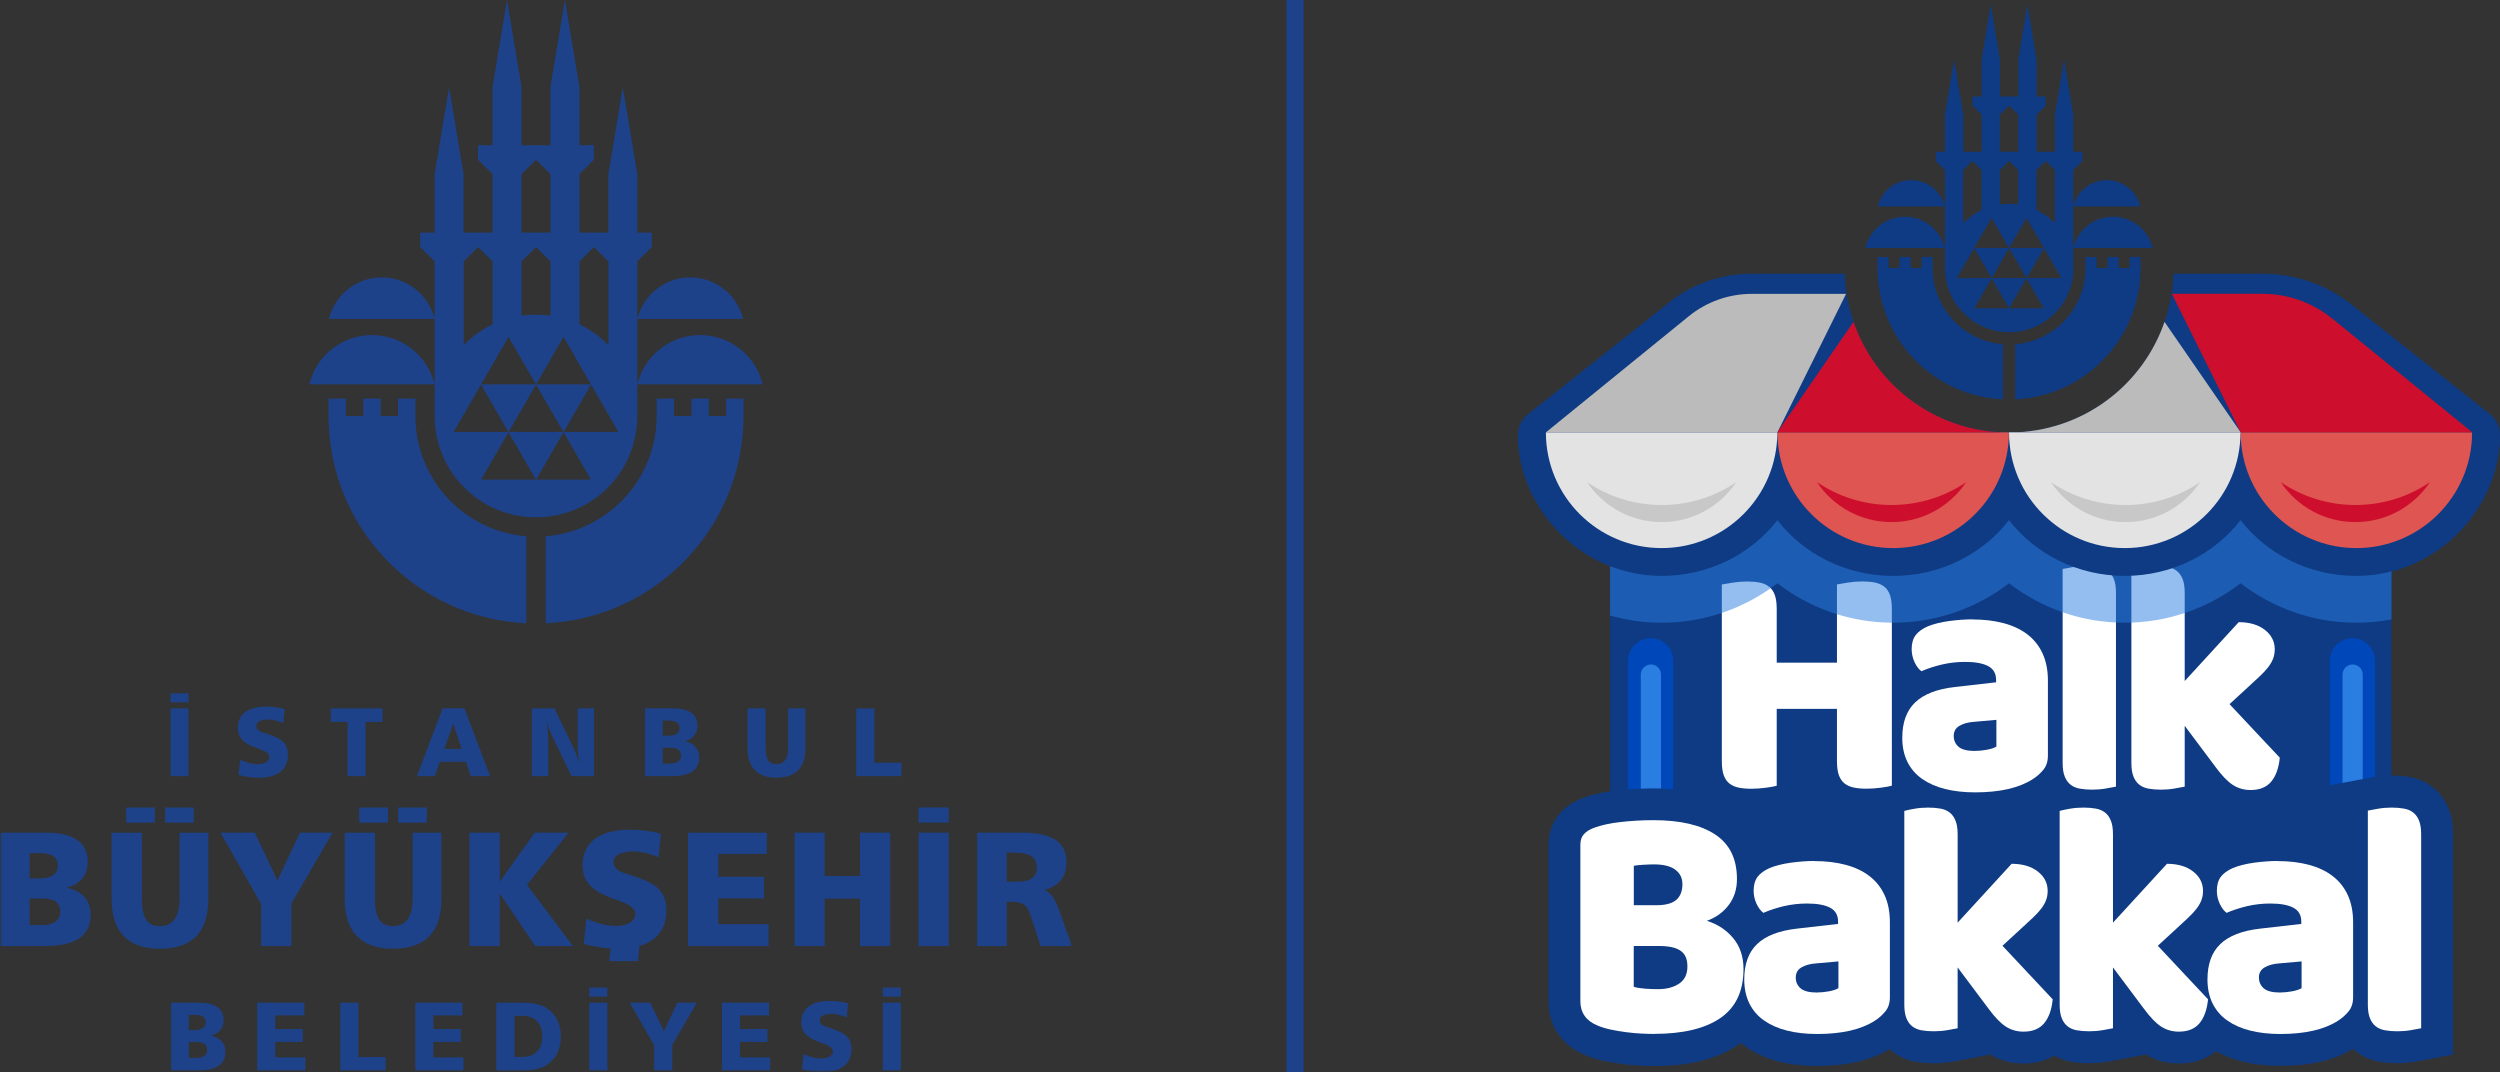
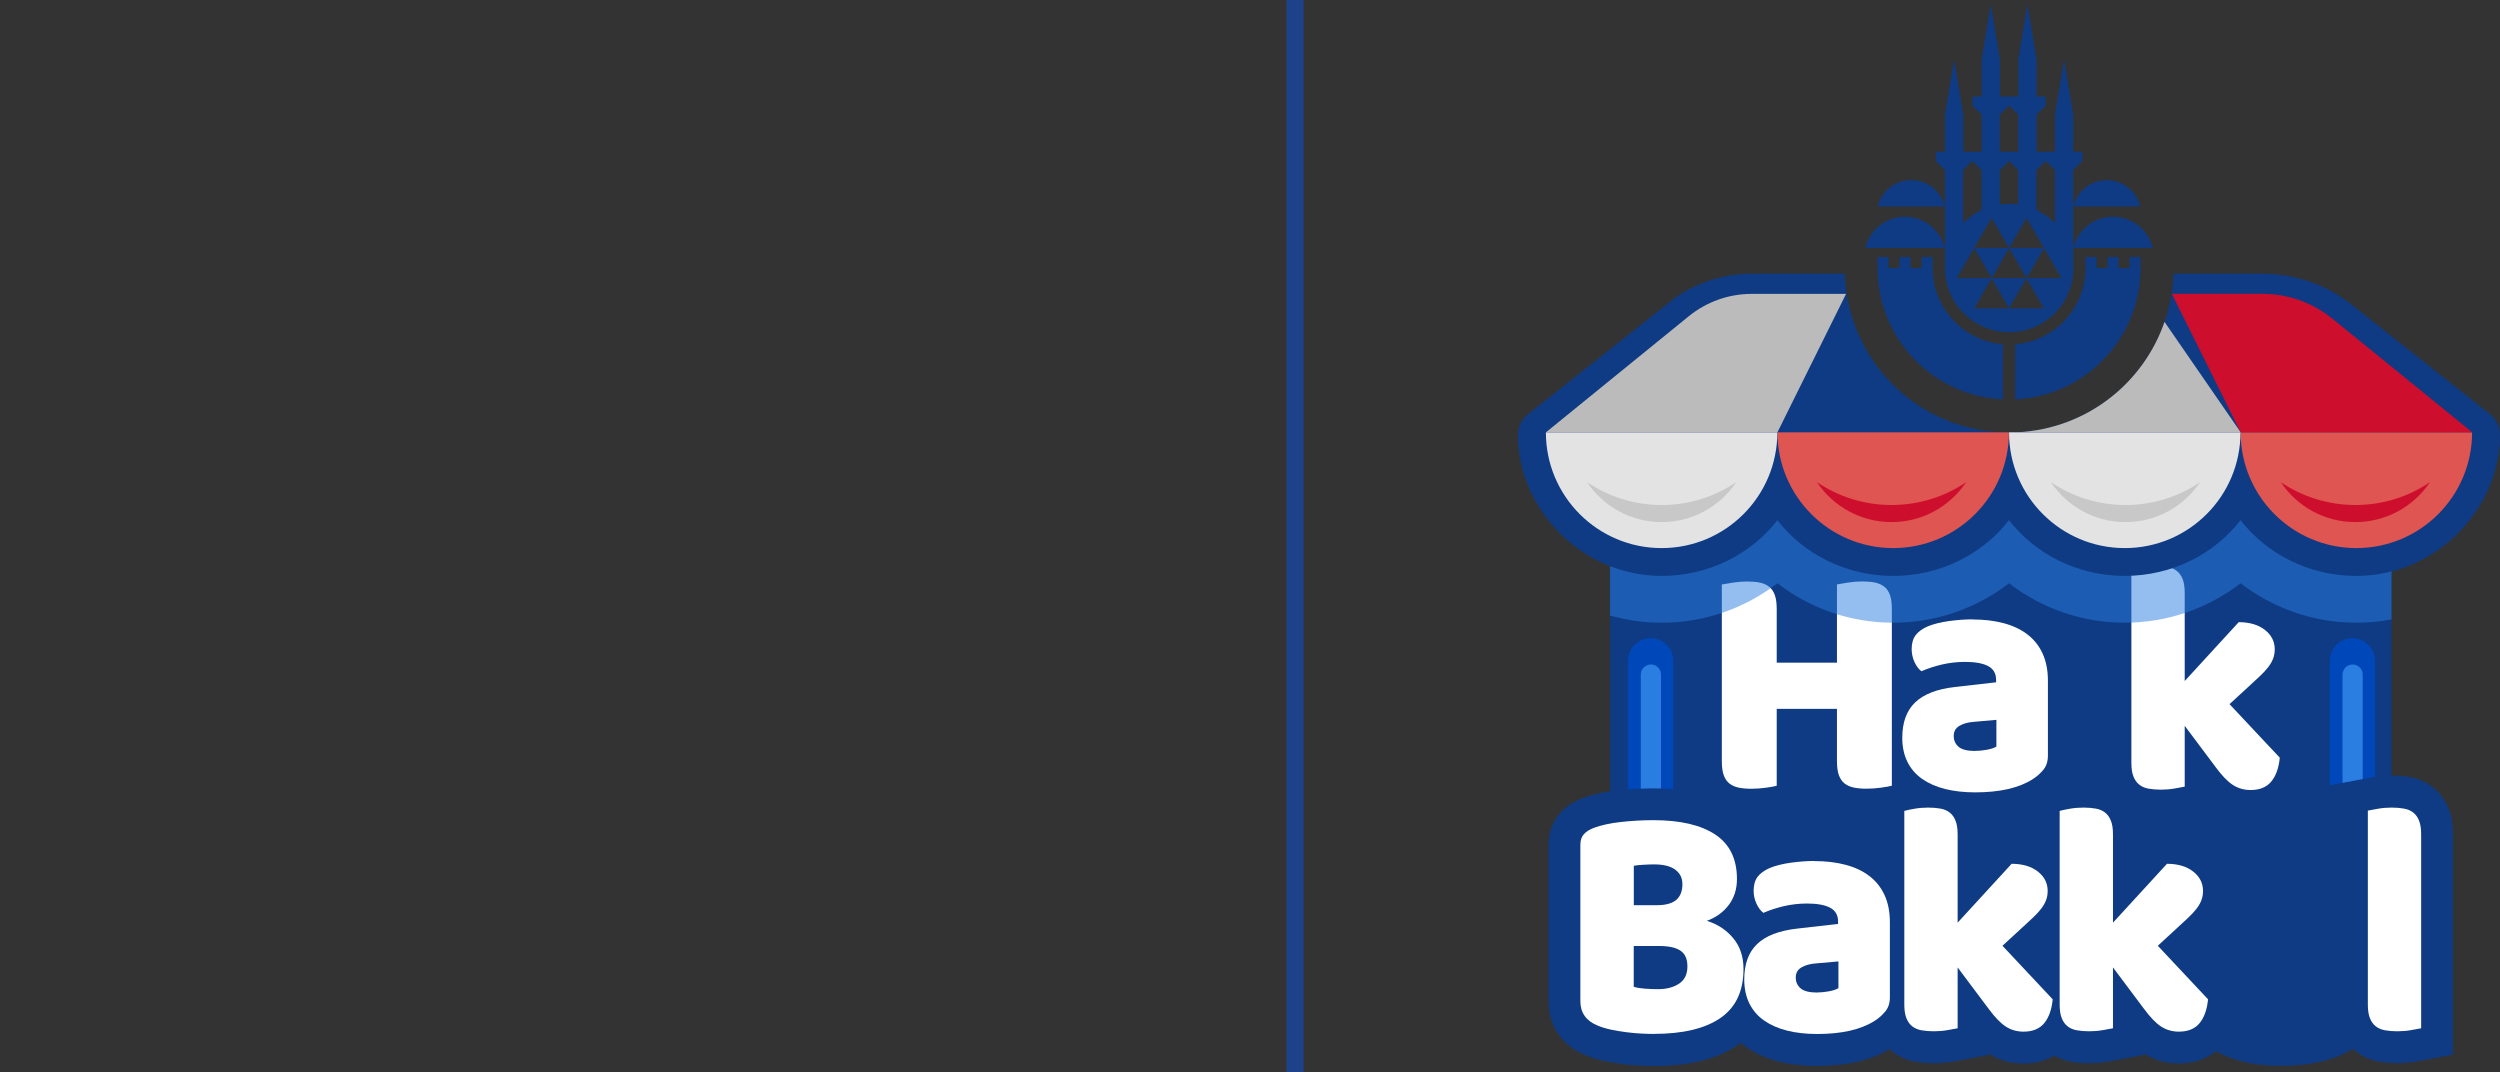
<svg xmlns="http://www.w3.org/2000/svg" width="583" height="250" viewBox="0 0 583 250" fill="none">
  <rect x="0" y="0" width="583" height="250" fill="#333333" stroke="none" />
  <mask id="mask0_1020_91" style="mask-type:luminance" maskUnits="userSpaceOnUse" x="0" y="0" width="250" height="250">
    <path d="M250 0H0V250H250V0Z" fill="white" />
  </mask>
  <g mask="url(#mask0_1020_91)">
    <mask id="mask1_1020_91" style="mask-type:luminance" maskUnits="userSpaceOnUse" x="0" y="0" width="250" height="250">
-       <path d="M250 0H0V250H250V0Z" fill="white" />
-     </mask>
+       </mask>
    <g mask="url(#mask1_1020_91)">
      <path d="M66.377 165.351L66.068 168.614C65.43 168.359 64.81 168.149 64.209 168.003C63.917 167.939 63.626 167.885 63.334 167.848C63.051 167.812 62.769 167.794 62.486 167.794C61.639 167.794 60.974 167.93 60.491 168.204C60.017 168.477 59.771 168.851 59.771 169.316C59.771 169.644 59.889 169.926 60.135 170.181C60.372 170.427 60.746 170.637 61.238 170.81L61.94 171.029C63.744 171.603 64.947 172.122 65.539 172.578C66.086 172.997 66.496 173.48 66.751 174.045C67.015 174.61 67.143 175.257 67.143 175.995C67.143 177.727 66.56 179.048 65.412 179.977C64.254 180.898 62.578 181.363 60.39 181.363C59.616 181.363 58.823 181.308 58.021 181.199C57.219 181.089 56.426 180.925 55.634 180.697L55.989 177.18C56.727 177.517 57.447 177.772 58.149 177.945C58.486 178.027 58.823 178.091 59.16 178.137C59.497 178.182 59.825 178.2 60.135 178.2C60.955 178.2 61.611 178.046 62.094 177.736C62.577 177.426 62.824 176.998 62.824 176.469C62.824 175.813 62.049 175.221 60.518 174.674L59.661 174.373C58.167 173.835 57.092 173.216 56.444 172.496C55.797 171.776 55.469 170.865 55.469 169.735C55.469 168.158 56.035 166.946 57.174 166.08C58.313 165.224 59.935 164.786 62.049 164.786C62.851 164.786 63.598 164.832 64.291 164.932C64.655 164.978 65.001 165.033 65.339 165.096C65.676 165.16 66.022 165.251 66.368 165.351M77.14 168.359H81.058V180.998H85.268V168.359H89.187V165.197H77.14V168.359ZM107.667 174.637H103.64L105.69 168.723L107.667 174.637ZM97.233 180.989H101.407L102.583 177.645H108.661L109.782 180.989H114.283L108.305 165.187H103.23L97.233 180.989ZM124.061 180.989H127.862V172.651C127.862 172.377 127.852 172.04 127.825 171.648C127.798 171.256 127.779 170.892 127.743 170.573C127.688 170.017 127.643 169.562 127.597 169.215C127.552 168.869 127.497 168.45 127.415 167.967C127.597 168.65 127.77 169.224 127.925 169.698C128.126 170.254 128.326 170.746 128.536 171.165L133.293 180.989H138.523V165.187H134.723V174.136C134.723 174.637 134.751 175.23 134.814 175.895C134.878 176.56 134.979 177.289 135.106 178.073C134.979 177.69 134.851 177.317 134.723 176.925C134.55 176.405 134.45 176.095 134.414 175.995C134.195 175.385 134.013 174.938 133.867 174.665L129.292 165.197H124.034V180.998L124.061 180.989ZM156.384 174.364C157.195 174.364 157.797 174.519 158.207 174.829C158.617 175.139 158.818 175.585 158.818 176.186C158.818 176.788 158.59 177.271 158.143 177.59C157.697 177.909 157.041 178.073 156.193 178.073H154.535V174.364H156.384ZM156.02 168.04C156.831 168.04 157.442 168.185 157.852 168.468C158.271 168.75 158.471 169.179 158.471 169.744C158.471 170.363 158.253 170.819 157.806 171.12C157.369 171.421 156.703 171.566 155.81 171.566H154.535V168.04H156.011H156.02ZM150.425 180.989H156.567C158.772 180.989 160.403 180.634 161.469 179.914C162.526 179.203 163.055 178.1 163.055 176.615C163.055 175.612 162.763 174.792 162.18 174.136C161.597 173.48 160.768 173.061 159.692 172.86C160.658 172.596 161.387 172.159 161.889 171.557C162.39 170.956 162.645 170.199 162.645 169.279C162.645 167.921 162.162 166.901 161.196 166.217C160.23 165.534 158.79 165.187 156.886 165.187H150.416V180.989H150.425ZM174.337 174.382C174.337 176.697 174.902 178.437 176.041 179.604C177.171 180.77 178.847 181.353 181.071 181.353C183.295 181.353 185.017 180.779 186.138 179.622C187.259 178.465 187.814 176.724 187.814 174.382V165.187H183.805V174.382C183.805 175.64 183.577 176.587 183.112 177.234C182.647 177.881 181.964 178.21 181.071 178.21C180.178 178.21 179.549 177.909 179.148 177.298C178.747 176.688 178.547 175.722 178.547 174.382V165.187H174.337V174.382ZM199.679 180.989H210.241V177.872H203.899V165.197H199.688V180.998L199.679 180.989ZM39.759 163.784H43.969V161.679H39.759V163.784ZM39.759 180.989H43.969V165.187H39.759V180.989ZM19.674 209.166C20.649 210.259 21.142 211.644 21.142 213.312C21.142 215.791 20.258 217.631 18.481 218.825C16.713 220.019 13.979 220.62 10.279 220.62H0V194.184H10.826C14.015 194.184 16.412 194.758 18.034 195.907C19.656 197.055 20.458 198.768 20.458 201.037C20.458 202.577 20.039 203.844 19.192 204.855C18.353 205.858 17.123 206.587 15.51 207.033C17.305 207.371 18.699 208.081 19.674 209.175M6.898 204.855H9.04C10.525 204.855 11.646 204.6 12.384 204.099C13.122 203.598 13.487 202.832 13.487 201.802C13.487 200.855 13.141 200.144 12.448 199.67C11.755 199.196 10.726 198.95 9.377 198.95H6.898V204.855ZM14.061 212.583C14.061 211.581 13.724 210.824 13.04 210.305C12.357 209.794 11.345 209.53 9.988 209.53H6.898V215.745H9.669C11.09 215.745 12.184 215.472 12.931 214.934C13.678 214.396 14.061 213.613 14.061 212.583ZM64.701 205.347L59.415 194.184H51.414L60.901 210.797V220.62H67.945V210.724L77.55 194.184H69.959L64.692 205.347H64.701ZM96.231 209.576C96.231 211.672 95.848 213.266 95.065 214.351C94.29 215.435 93.151 215.982 91.647 215.982C90.144 215.982 89.096 215.472 88.43 214.46C87.756 213.44 87.428 211.817 87.428 209.585V194.193H80.384V209.576C80.384 213.449 81.332 216.356 83.227 218.306C85.123 220.256 87.929 221.24 91.647 221.24C95.365 221.24 98.254 220.274 100.131 218.333C101.999 216.401 102.938 213.476 102.938 209.576V194.193H96.231V209.585V209.576ZM99.539 188.316H92.841V191.842H99.539V188.316ZM90.481 188.316H83.783V191.842H90.481V188.316ZM36.132 188.316H29.434V191.842H36.132V188.316ZM41.882 209.576C41.882 211.672 41.49 213.266 40.716 214.351C39.941 215.435 38.802 215.982 37.299 215.982C35.795 215.982 34.747 215.472 34.082 214.46C33.407 213.44 33.08 211.817 33.08 209.585V194.193H26.026V209.576C26.026 213.449 26.974 216.356 28.869 218.306C30.765 220.256 33.571 221.24 37.289 221.24C41.008 221.24 43.896 220.274 45.773 218.333C47.642 216.401 48.58 213.476 48.58 209.576V194.193H41.873V209.585L41.882 209.576ZM45.181 188.316H38.483V191.842H45.181V188.316ZM132.6 194.184H124.717L116.534 205.612V194.184H109.49V220.62H116.534V208.355L124.845 220.62H133.602L122.886 206.332L132.591 194.184H132.6ZM167.511 209.503H178.191V204.473H167.511V199.142H178.82V194.193H160.467V220.63H179.248V215.526H167.511V209.503ZM200.545 204.281H192.316V194.184H185.272V220.62H192.316V209.576H200.545V220.62H207.589V194.184H200.545V204.281ZM214.196 191.833H221.24V188.307H214.196V191.833ZM214.196 220.62H221.24V194.184H214.196V220.62ZM250 220.62H242.646L240.322 213.385C239.949 212.228 239.448 211.426 238.81 210.97C238.172 210.514 237.16 210.296 235.784 210.296H234.763V220.62H227.865V194.184H238.381C241.89 194.184 244.487 194.749 246.173 195.879C247.859 197.009 248.706 198.741 248.706 201.074C248.706 202.778 248.26 204.172 247.376 205.275C246.492 206.377 245.198 207.124 243.494 207.516C244.87 208.027 245.99 209.466 246.838 211.854L250 220.63V220.62ZM241.808 202.295C241.808 201.101 241.379 200.226 240.532 199.67C239.684 199.114 238.345 198.832 236.504 198.832H234.754V205.612H237.224C238.764 205.612 239.912 205.338 240.659 204.782C241.416 204.227 241.79 203.397 241.79 202.295M152.721 206.541C151.728 205.785 149.723 204.919 146.698 203.953L145.522 203.58C144.693 203.297 144.073 202.942 143.672 202.532C143.271 202.112 143.071 201.629 143.071 201.092C143.071 200.308 143.472 199.688 144.265 199.233C145.066 198.777 146.178 198.54 147.6 198.54C148.074 198.54 148.548 198.577 149.021 198.631C149.495 198.695 149.987 198.777 150.479 198.886C151.482 199.132 152.521 199.479 153.587 199.907L154.106 194.449C153.523 194.275 152.949 194.13 152.384 194.02C151.819 193.911 151.236 193.82 150.625 193.738C149.459 193.574 148.21 193.492 146.871 193.492C143.335 193.492 140.619 194.212 138.715 195.651C136.81 197.091 135.862 199.133 135.862 201.766C135.862 203.643 136.409 205.183 137.494 206.377C138.578 207.58 140.373 208.628 142.87 209.521L144.301 210.022C146.88 210.934 148.165 211.927 148.165 213.02C148.165 213.913 147.755 214.624 146.944 215.144C146.133 215.663 145.039 215.927 143.663 215.927C143.144 215.927 142.597 215.891 142.032 215.818C141.467 215.745 140.902 215.636 140.337 215.499C139.17 215.217 137.968 214.788 136.728 214.214L136.136 220.11C137.466 220.484 138.797 220.757 140.136 220.948C140.884 221.049 141.631 221.122 142.369 221.167L142.086 224.138H148.784L149.122 220.584C150.443 220.201 151.591 219.664 152.511 218.935C154.443 217.367 155.409 215.144 155.409 212.246C155.409 211.016 155.191 209.931 154.753 208.983C154.316 208.036 153.632 207.216 152.721 206.523M51.679 242.783C52.262 243.439 52.553 244.259 52.553 245.261C52.553 246.747 52.025 247.84 50.959 248.56C49.901 249.271 48.261 249.636 46.056 249.636H39.905V233.825H46.375C48.279 233.825 49.719 234.171 50.685 234.855C51.651 235.538 52.134 236.568 52.134 237.926C52.134 238.846 51.879 239.611 51.378 240.204C50.877 240.805 50.139 241.243 49.173 241.507C50.248 241.707 51.077 242.136 51.66 242.783M44.033 240.204H45.309C46.202 240.204 46.867 240.049 47.304 239.748C47.751 239.447 47.97 238.992 47.97 238.372C47.97 237.807 47.76 237.379 47.35 237.096C46.931 236.814 46.32 236.668 45.509 236.668H44.024V240.204H44.033ZM48.316 244.833C48.316 244.232 48.115 243.776 47.705 243.466C47.295 243.156 46.694 243.001 45.883 243.001H44.033V246.71H45.691C46.548 246.71 47.195 246.546 47.642 246.227C48.088 245.908 48.316 245.435 48.316 244.824M64.2 242.983H70.588V239.976H64.2V236.786H70.961V233.825H59.98V249.636H71.216V246.583H64.2V242.983ZM83.573 233.825H79.354V249.636H89.925V246.51H83.573V233.816V233.825ZM101.07 242.983H107.458V239.976H101.07V236.786H107.832V233.825H96.851V249.636H108.087V246.583H101.07V242.983ZM129.903 237.734C130.486 238.864 130.778 240.167 130.778 241.644C130.778 243.275 130.477 244.66 129.866 245.799C129.256 246.938 128.326 247.877 127.059 248.615C126.44 248.97 125.647 249.235 124.672 249.399C124.207 249.472 123.633 249.535 122.959 249.581C122.284 249.626 121.546 249.645 120.754 249.645H115.741V233.834H121.282C122.74 233.834 123.952 233.925 124.918 234.107C125.884 234.29 126.677 234.572 127.296 234.946C128.445 235.684 129.31 236.613 129.903 237.743M126.458 241.644C126.458 240.131 126.039 238.955 125.2 238.126C124.362 237.297 123.159 236.878 121.592 236.878H119.988V246.473H121.811C123.296 246.473 124.435 246.054 125.246 245.207C126.057 244.368 126.458 243.175 126.458 241.644ZM154.817 240.505L151.655 233.825H146.871L152.548 243.758V249.636H156.767V243.712L162.508 233.816H157.97L154.817 240.495V240.505ZM172.578 242.983H178.966V239.976H172.578V236.786H179.34V233.825H168.359V249.636H179.595V246.583H172.578V242.983ZM196.927 241.215C196.335 240.76 195.132 240.249 193.328 239.666L192.626 239.447C192.125 239.274 191.76 239.065 191.523 238.819C191.286 238.573 191.159 238.281 191.159 237.953C191.159 237.488 191.396 237.115 191.879 236.841C192.353 236.568 193.018 236.431 193.874 236.431C194.157 236.431 194.439 236.449 194.722 236.486C195.004 236.522 195.296 236.577 195.597 236.641C196.198 236.787 196.818 236.996 197.456 237.251L197.766 233.989C197.419 233.889 197.073 233.798 196.736 233.734C196.399 233.67 196.043 233.615 195.688 233.57C194.995 233.47 194.239 233.424 193.446 233.424C191.332 233.424 189.71 233.852 188.571 234.718C187.432 235.584 186.867 236.796 186.867 238.372C186.867 239.493 187.195 240.413 187.842 241.133C188.489 241.853 189.564 242.473 191.059 243.011L191.915 243.311C193.455 243.858 194.23 244.45 194.23 245.106C194.23 245.644 193.984 246.063 193.501 246.373C193.018 246.683 192.362 246.838 191.542 246.838C191.232 246.838 190.904 246.811 190.566 246.774C190.229 246.738 189.892 246.665 189.555 246.583C188.862 246.41 188.142 246.154 187.395 245.817L187.04 249.344C187.833 249.563 188.625 249.736 189.427 249.845C190.229 249.955 191.013 250.009 191.797 250.009C193.993 250.009 195.67 249.544 196.827 248.624C197.984 247.704 198.558 246.373 198.558 244.642C198.558 243.904 198.431 243.257 198.167 242.692C197.902 242.127 197.501 241.634 196.945 241.224M137.421 249.636H141.631V233.825H137.421V249.636ZM137.421 232.422H141.631V230.316H137.421V232.422ZM205.876 232.422H210.086V230.316H205.876V232.422ZM205.876 249.636H210.086V233.825H205.876V249.636ZM96.869 97.015V92.96H92.823V97.015H88.777V92.96H84.722V97.015H80.666V92.96H76.611V97.015C76.611 122.986 97.069 144.173 122.749 145.34V125.055C108.26 123.906 96.869 111.796 96.869 97.015ZM169.334 92.96H173.389V97.015C173.389 122.986 152.931 144.173 127.251 145.34V125.055C141.74 123.906 153.131 111.796 153.131 97.015V92.96H157.186V97.015H161.232V92.96H165.288V97.015H169.343V92.96H169.334ZM101.361 74.369H76.702C78.06 68.811 83.063 64.692 89.032 64.692C95.001 64.692 100.004 68.82 101.361 74.369ZM148.639 74.369C149.987 68.811 154.999 64.692 160.968 64.692C166.937 64.692 171.94 68.82 173.298 74.369H148.639ZM101.361 89.624H72.128C73.731 83.036 79.664 78.142 86.745 78.142C93.825 78.142 99.758 83.036 101.361 89.624ZM163.255 78.142C170.336 78.142 176.269 83.036 177.872 89.624H148.629C150.233 83.036 156.166 78.142 163.246 78.142M148.62 97.315V60.965L151.992 57.611V54.239H148.62V40.625L145.239 20.367L141.868 40.625V54.239H135.115V40.597L138.496 37.244V33.872H135.115V20.258L131.744 0L128.363 20.258V33.872H121.61V20.258L118.229 0L114.858 20.258V33.872H111.477V37.244L114.858 40.597V54.239H108.105V40.625L104.733 20.367L101.361 40.625V54.239H97.981V57.611L101.361 60.965V97.005C101.361 110.055 111.941 120.635 124.991 120.635C138.04 120.635 148.447 110.219 148.611 97.315M144.219 100.733H131.443L137.831 89.67L144.219 100.733ZM135.124 60.965L138.505 57.611L141.877 60.965V80.475C139.936 78.498 137.658 76.857 135.124 75.654V60.965ZM131.415 78.552L137.804 89.624H125.027L131.415 78.552ZM121.628 40.607L125 37.253L128.372 40.607V54.248H121.619V40.607H121.628ZM121.628 60.965L125 57.611L128.372 60.965V73.622C127.269 73.467 126.139 73.376 125 73.376C123.861 73.376 122.731 73.467 121.628 73.622V60.965ZM118.585 78.552L124.973 89.624H112.196L118.585 78.552ZM108.123 60.965L111.495 57.611L114.876 60.965V75.654C112.342 76.857 110.064 78.498 108.123 80.475V60.965ZM105.781 100.733L112.169 89.67L118.557 100.733H105.781ZM112.196 111.85L118.585 100.778L124.973 111.85H112.196ZM118.612 100.733L125 89.67L131.388 100.733H118.612ZM125.027 111.85L131.415 100.778L137.804 111.85H125.027Z" fill="#1D428A" />
    </g>
  </g>
  <rect x="300" width="4" height="250" fill="#1D428A" />
  <g clip-path="url(#clip0_1020_91)">
    <path d="M583.004 101.318C583.004 99.466 582.119 97.711 580.604 96.532L547.946 70.681C542.219 66.274 535.006 63.832 527.624 63.832H506.853C506.179 83.775 490.362 99.901 470.293 100.813C470.181 100.813 470.054 100.813 469.942 100.813H467.093C466.981 100.813 466.855 100.813 466.742 100.813C446.673 99.901 430.856 83.775 430.183 63.832H408.485C401.679 63.832 395.026 66.078 389.749 70.133L356.403 96.532C354.761 97.795 353.905 99.718 354.018 101.641C354.158 114.988 363.042 127.113 375.476 132.011V184.542C373.048 184.907 370.929 185.412 369.091 186.114C367.056 186.872 365.329 187.995 363.968 189.44C362.663 190.83 361.105 193.286 361.105 197.075V233.494C361.105 239.234 364.249 243.824 369.722 246.069C371.14 246.673 372.697 247.15 374.354 247.473C375.687 247.739 377.048 247.964 378.395 248.146C379.785 248.329 381.16 248.455 382.493 248.511C383.771 248.567 384.837 248.595 385.764 248.595C394.114 248.595 400.556 246.953 405.468 243.571C405.636 243.459 405.805 243.333 405.973 243.206C406.352 243.515 406.731 243.838 407.138 244.133C409.355 245.69 411.994 246.855 414.941 247.585C417.594 248.245 420.555 248.581 423.741 248.581C430.772 248.581 436.316 247.276 440.694 244.638C440.891 244.806 441.059 245.003 441.27 245.157C442.828 246.406 444.666 247.22 446.743 247.599C448.034 247.838 449.452 247.95 450.968 247.95C452.483 247.95 453.957 247.824 455.416 247.571C456.525 247.374 457.367 247.22 457.929 247.122L463.977 245.957V245.817C466.335 247.276 469.002 248.02 471.893 248.02C474.938 248.02 477.268 247.234 479.064 246.182C480.243 246.841 481.535 247.318 482.952 247.585C484.243 247.824 485.661 247.936 487.176 247.936C488.692 247.936 490.166 247.81 491.625 247.557C492.734 247.36 493.576 247.206 494.137 247.108L500.186 245.943V245.803C502.544 247.262 505.211 248.006 508.102 248.006C512.088 248.006 514.894 246.673 516.803 245.143C518.642 246.182 520.691 246.996 522.936 247.557C525.589 248.217 528.55 248.553 531.736 248.553C538.795 248.553 544.353 247.248 548.731 244.582C548.928 244.764 549.124 244.961 549.335 245.129C550.893 246.378 552.731 247.192 554.808 247.571C556.1 247.81 557.517 247.922 559.033 247.922C560.548 247.922 562.022 247.796 563.482 247.543C564.59 247.346 565.432 247.192 565.994 247.094L572.043 245.929V194.535C572.043 192.275 571.72 190.338 571.046 188.64C570.246 186.605 569.025 184.935 567.411 183.644C565.839 182.395 564.001 181.567 561.924 181.202C560.647 180.963 559.215 180.851 557.699 180.851C557.699 180.851 557.685 180.851 557.671 180.851V133.246C572.197 129.499 582.961 116.124 582.961 101.29L583.004 101.318Z" fill="#0E3B83" />
    <path d="M385.745 241.114C384.917 241.114 383.935 241.086 382.812 241.03C381.689 240.974 380.524 240.875 379.332 240.721C378.139 240.567 376.96 240.37 375.781 240.132C374.616 239.893 373.535 239.57 372.567 239.163C369.886 238.069 368.539 236.174 368.539 233.465V197.046C368.539 195.951 368.82 195.109 369.381 194.506C369.943 193.902 370.714 193.425 371.683 193.06C373.339 192.443 375.416 191.979 377.9 191.699C380.384 191.418 382.952 191.264 385.591 191.264C391.836 191.264 396.636 192.386 400.004 194.618C403.373 196.849 405.057 200.316 405.057 204.989C405.057 207.333 404.425 209.34 403.148 211.038C401.885 212.722 400.173 213.957 398.025 214.743C400.467 215.473 402.502 216.792 404.13 218.715C405.758 220.638 406.586 223.052 406.586 225.971C406.586 231.121 404.79 234.925 401.211 237.395C397.632 239.865 392.468 241.1 385.731 241.1L385.745 241.114ZM380.988 211.094H386.335C388.426 211.094 389.956 210.673 390.91 209.845C391.864 209.017 392.341 207.796 392.341 206.182C392.341 204.779 391.794 203.656 390.699 202.828C389.605 202 387.949 201.579 385.759 201.579C385.03 201.579 384.187 201.607 383.233 201.663C382.279 201.719 381.535 201.789 381.002 201.902V211.108L380.988 211.094ZM380.988 230.125C381.675 230.336 382.545 230.476 383.626 230.56C384.693 230.644 385.717 230.672 386.7 230.672C388.65 230.672 390.278 230.237 391.57 229.381C392.861 228.525 393.506 227.192 393.506 225.367C393.506 223.655 392.973 222.434 391.892 221.704C390.812 220.975 389.184 220.61 386.994 220.61H380.988V230.125Z" fill="white" />
    <path d="M423.15 200.807C425.789 200.807 428.188 201.088 430.364 201.663C432.539 202.239 434.392 203.109 435.921 204.274C437.451 205.439 438.644 206.926 439.472 208.723C440.3 210.519 440.721 212.638 440.721 215.08V232.553C440.721 233.901 440.37 235.009 439.655 235.865C438.953 236.722 438.111 237.465 437.128 238.083C433.957 240.104 429.494 241.128 423.739 241.128C421.157 241.128 418.827 240.862 416.75 240.342C414.673 239.823 412.891 239.037 411.403 237.999C409.916 236.96 408.765 235.627 407.965 234.027C407.165 232.413 406.758 230.546 406.758 228.413C406.758 224.82 407.754 222.07 409.761 220.147C411.768 218.224 414.856 217.031 419.052 216.554L428.638 215.459V214.912C428.638 213.41 428.02 212.33 426.771 211.67C425.522 211.024 423.739 210.702 421.396 210.702C419.543 210.702 417.733 210.912 415.978 211.319C414.224 211.74 412.638 212.259 411.221 212.877C410.589 212.414 410.056 211.698 409.607 210.73C409.172 209.775 408.947 208.765 408.947 207.726C408.947 206.379 409.256 205.298 409.859 204.484C410.463 203.684 411.403 202.997 412.68 202.421C414.098 201.846 415.768 201.439 417.691 201.172C419.613 200.92 421.438 200.779 423.136 200.779L423.15 200.807ZM423.739 231.445C424.568 231.445 425.48 231.36 426.49 231.178C427.487 230.995 428.231 230.743 428.722 230.434V224.203L423.459 224.666C422.097 224.764 420.975 225.087 420.091 225.606C419.206 226.125 418.771 226.911 418.771 227.95C418.771 228.989 419.15 229.831 419.908 230.49C420.666 231.136 421.943 231.459 423.754 231.459L423.739 231.445Z" fill="white" />
    <path d="M478.695 233.016C478.456 235.458 477.783 237.324 476.688 238.63C475.593 239.935 473.993 240.58 471.888 240.58C470.33 240.58 468.941 240.173 467.72 239.373C466.499 238.573 465.18 237.198 463.762 235.275L456.52 225.606V239.794C455.987 239.893 455.187 240.047 454.149 240.229C453.096 240.412 452.043 240.496 450.963 240.496C449.882 240.496 448.928 240.412 448.072 240.258C447.216 240.103 446.5 239.794 445.91 239.317C445.321 238.854 444.872 238.208 444.563 237.409C444.24 236.609 444.086 235.556 444.086 234.251V189.102C444.619 188.948 445.419 188.779 446.458 188.597C447.51 188.414 448.563 188.33 449.644 188.33C450.724 188.33 451.679 188.414 452.535 188.569C453.391 188.723 454.107 189.032 454.696 189.509C455.285 189.972 455.735 190.618 456.043 191.418C456.366 192.218 456.52 193.27 456.52 194.575V215.164L469.109 201.438C471.65 201.438 473.685 202.042 475.214 203.235C476.744 204.428 477.516 205.943 477.516 207.754C477.516 208.54 477.39 209.255 477.151 209.901C476.912 210.547 476.534 211.22 476.014 211.894C475.495 212.568 474.849 213.283 474.035 214.041C473.235 214.799 472.295 215.669 471.215 216.652L466.976 220.553L478.681 233.03L478.695 233.016Z" fill="white" />
    <path d="M514.921 233.016C514.683 235.458 514.009 237.324 512.915 238.63C511.82 239.935 510.22 240.58 508.115 240.58C506.557 240.58 505.167 240.173 503.946 239.373C502.726 238.573 501.406 237.198 499.989 235.275L492.747 225.606V239.794C492.214 239.893 491.414 240.047 490.375 240.229C489.323 240.412 488.27 240.496 487.189 240.496C486.109 240.496 485.154 240.412 484.298 240.258C483.442 240.103 482.726 239.794 482.137 239.317C481.548 238.854 481.098 238.208 480.79 237.409C480.467 236.609 480.312 235.556 480.312 234.251V189.102C480.846 188.948 481.646 188.779 482.684 188.597C483.737 188.414 484.789 188.33 485.87 188.33C486.951 188.33 487.905 188.414 488.761 188.569C489.617 188.723 490.333 189.032 490.923 189.509C491.512 189.972 491.961 190.618 492.27 191.418C492.593 192.218 492.747 193.27 492.747 194.575V215.164L505.336 201.438C507.876 201.438 509.911 202.042 511.441 203.235C512.971 204.428 513.743 205.943 513.743 207.754C513.743 208.54 513.616 209.255 513.378 209.901C513.139 210.547 512.76 211.22 512.241 211.894C511.722 212.568 511.076 213.283 510.262 214.041C509.462 214.799 508.522 215.669 507.441 216.652L503.203 220.553L514.907 233.03L514.921 233.016Z" fill="white" />
-     <path d="M531.173 200.807C533.812 200.807 536.212 201.088 538.387 201.663C540.563 202.239 542.415 203.109 543.945 204.274C545.475 205.439 546.668 206.926 547.496 208.723C548.324 210.519 548.745 212.638 548.745 215.08V232.553C548.745 233.901 548.394 235.009 547.678 235.865C546.976 236.722 546.134 237.465 545.152 238.083C541.98 240.104 537.517 241.128 531.763 241.128C529.181 241.128 526.851 240.862 524.774 240.342C522.697 239.823 520.914 239.037 519.427 237.999C517.939 236.96 516.788 235.627 515.988 234.027C515.188 232.413 514.781 230.546 514.781 228.413C514.781 224.82 515.778 222.07 517.785 220.147C519.778 218.224 522.879 217.031 527.075 216.554L536.661 215.459V214.912C536.661 213.41 536.043 212.33 534.794 211.67C533.545 211.024 531.763 210.702 529.419 210.702C527.567 210.702 525.756 210.912 524.002 211.319C522.248 211.74 520.662 212.259 519.244 212.877C518.613 212.414 518.079 211.698 517.63 210.73C517.195 209.775 516.971 208.765 516.971 207.726C516.971 206.379 517.279 205.298 517.883 204.484C518.486 203.684 519.427 202.997 520.704 202.421C522.121 201.846 523.791 201.439 525.714 201.172C527.637 200.92 529.461 200.779 531.159 200.779L531.173 200.807ZM531.749 231.445C532.577 231.445 533.489 231.36 534.5 231.178C535.496 230.995 536.24 230.743 536.731 230.434V224.203L531.468 224.666C530.107 224.764 528.984 225.087 528.1 225.606C527.216 226.125 526.781 226.911 526.781 227.95C526.781 228.989 527.16 229.831 527.917 230.49C528.675 231.136 529.952 231.459 531.763 231.459L531.749 231.445Z" fill="white" />
    <path d="M564.614 239.794C564.081 239.893 563.281 240.047 562.242 240.229C561.19 240.412 560.137 240.496 559.057 240.496C557.976 240.496 557.022 240.412 556.165 240.258C555.309 240.103 554.594 239.794 554.004 239.317C553.415 238.854 552.966 238.208 552.657 237.409C552.334 236.609 552.18 235.556 552.18 234.251V189.032C552.713 188.934 553.513 188.779 554.551 188.597C555.604 188.414 556.657 188.33 557.737 188.33C558.818 188.33 559.772 188.414 560.628 188.569C561.485 188.723 562.2 189.032 562.79 189.509C563.379 189.972 563.828 190.618 564.137 191.418C564.46 192.218 564.614 193.27 564.614 194.575V239.794Z" fill="white" />
    <path d="M441.179 183.223C440.645 183.377 439.803 183.531 438.652 183.686C437.502 183.84 436.365 183.924 435.256 183.924C434.147 183.924 433.151 183.84 432.295 183.658C431.439 183.475 430.723 183.153 430.133 182.689C429.544 182.226 429.109 181.567 428.814 180.739C428.519 179.911 428.379 178.816 428.379 177.469V165.301H414.331V183.237C413.797 183.391 412.955 183.546 411.804 183.7C410.654 183.854 409.517 183.939 408.408 183.939C407.299 183.939 406.303 183.854 405.447 183.672C404.591 183.489 403.875 183.167 403.286 182.703C402.696 182.24 402.261 181.581 401.966 180.753C401.672 179.925 401.531 178.83 401.531 177.483V136.306C402.065 136.207 402.921 136.053 404.086 135.871C405.25 135.688 406.373 135.604 407.454 135.604C408.534 135.604 409.559 135.688 410.415 135.871C411.271 136.053 411.987 136.376 412.576 136.839C413.166 137.302 413.601 137.962 413.896 138.79C414.19 139.618 414.331 140.712 414.331 142.06V154.536H428.379V136.292C428.912 136.193 429.769 136.039 430.933 135.856C432.098 135.674 433.221 135.59 434.302 135.59C435.382 135.59 436.407 135.674 437.263 135.856C438.119 136.039 438.835 136.362 439.424 136.825C440.014 137.288 440.449 137.948 440.743 138.776C441.038 139.604 441.179 140.698 441.179 142.046V183.223Z" fill="white" />
    <path d="M460.002 144.46C462.64 144.46 465.04 144.74 467.215 145.316C469.391 145.891 471.243 146.761 472.773 147.926C474.303 149.091 475.496 150.579 476.324 152.375C477.152 154.172 477.573 156.291 477.573 158.733V176.206C477.573 177.553 477.222 178.662 476.506 179.518C475.804 180.374 474.962 181.118 473.98 181.735C470.808 183.756 466.345 184.781 460.591 184.781C458.009 184.781 455.679 184.514 453.602 183.995C451.525 183.475 449.742 182.69 448.255 181.651C446.767 180.612 445.616 179.293 444.816 177.679C444.016 176.065 443.609 174.199 443.609 172.065C443.609 168.473 444.606 165.722 446.613 163.799C448.62 161.876 451.707 160.684 455.904 160.206L465.489 159.112V158.564C465.489 157.063 464.872 155.982 463.622 155.322C462.373 154.677 460.591 154.354 458.247 154.354C456.395 154.354 454.584 154.565 452.83 154.972C451.076 155.393 449.49 155.912 448.072 156.529C447.441 156.066 446.907 155.35 446.458 154.382C446.023 153.428 445.799 152.417 445.799 151.379C445.799 150.031 446.108 148.951 446.711 148.137C447.314 147.337 448.255 146.649 449.532 146.074C450.949 145.498 452.619 145.091 454.542 144.825C456.465 144.572 458.289 144.432 459.988 144.432L460.002 144.46ZM460.577 175.111C461.405 175.111 462.317 175.027 463.328 174.844C464.324 174.662 465.068 174.409 465.559 174.1V167.869L460.296 168.332C458.935 168.431 457.812 168.753 456.928 169.273C456.044 169.792 455.609 170.578 455.609 171.616C455.609 172.655 455.988 173.497 456.746 174.157C457.503 174.802 458.781 175.125 460.591 175.125L460.577 175.111Z" fill="white" />
-     <path d="M493.442 183.447C492.909 183.545 492.109 183.699 491.071 183.882C490.018 184.064 488.965 184.148 487.885 184.148C486.804 184.148 485.85 184.064 484.994 183.91C484.137 183.755 483.422 183.447 482.832 182.97C482.243 182.506 481.794 181.861 481.485 181.061C481.162 180.261 481.008 179.208 481.008 177.903V132.684C481.541 132.586 482.341 132.432 483.38 132.249C484.432 132.067 485.485 131.982 486.565 131.982C487.646 131.982 488.6 132.067 489.457 132.221C490.313 132.375 491.028 132.684 491.618 133.161C492.207 133.624 492.656 134.27 492.965 135.07C493.288 135.87 493.442 136.937 493.442 138.228V183.447Z" fill="white" />
    <path d="M531.648 176.668C531.409 179.11 530.736 180.977 529.641 182.282C528.546 183.587 526.946 184.233 524.841 184.233C523.283 184.233 521.894 183.826 520.673 183.026C519.452 182.226 518.133 180.85 516.715 178.928L509.474 169.258V183.447C508.94 183.545 508.14 183.699 507.102 183.882C506.049 184.064 504.997 184.148 503.916 184.148C502.835 184.148 501.881 184.064 501.025 183.91C500.169 183.755 499.453 183.447 498.864 182.97C498.274 182.506 497.825 181.861 497.516 181.061C497.193 180.261 497.039 179.208 497.039 177.903V132.754C497.572 132.6 498.372 132.432 499.411 132.249C500.463 132.067 501.516 131.982 502.597 131.982C503.677 131.982 504.632 132.067 505.488 132.221C506.344 132.375 507.06 132.684 507.649 133.161C508.239 133.624 508.688 134.27 508.996 135.07C509.319 135.87 509.474 136.937 509.474 138.228V158.816L522.062 145.091C524.603 145.091 526.638 145.694 528.167 146.887C529.697 148.08 530.469 149.596 530.469 151.406C530.469 152.192 530.343 152.908 530.104 153.553C529.866 154.199 529.487 154.873 528.967 155.546C528.448 156.22 527.803 156.936 526.989 157.694C526.189 158.451 525.248 159.322 524.168 160.304L519.929 164.206L531.634 176.682L531.648 176.668Z" fill="white" />
    <g style="mix-blend-mode:multiply" opacity="0.5">
      <path d="M557.698 109.092H375.461V143.546C379.292 144.627 383.32 145.216 387.488 145.216C397.635 145.216 406.996 141.778 414.491 136.024C421.971 141.778 431.332 145.216 441.493 145.216C451.654 145.216 461.015 141.778 468.495 136.024C475.99 141.778 485.351 145.216 495.498 145.216C505.644 145.216 515.019 141.778 522.5 136.024C529.994 141.778 539.355 145.216 549.502 145.216C552.295 145.216 555.032 144.95 557.698 144.445V109.092Z" fill="#2A7DE1" />
    </g>
    <path d="M354 101.64C354.196 119 369.143 134.298 387.486 134.298C398.559 134.298 408.383 129.175 414.488 121.302C420.593 129.175 430.418 134.298 441.491 134.298C452.564 134.298 462.388 129.175 468.493 121.288C474.598 129.161 484.422 134.298 495.495 134.298C506.568 134.298 516.393 129.175 522.498 121.302C528.603 129.175 538.427 134.298 549.5 134.298C567.969 134.298 582.986 118.804 582.986 101.303L354 101.64Z" fill="#0E3B83" />
    <path d="M553.838 181.132V154.087C553.838 151.196 551.467 148.824 548.575 148.824C545.684 148.824 543.312 151.196 543.312 154.087V183.11L553.838 181.132Z" fill="#0047BA" />
    <path d="M385.608 183.84C387.222 183.84 388.738 183.924 390.198 184.051V154.087C390.198 151.196 387.826 148.824 384.935 148.824C382.044 148.824 379.672 151.196 379.672 154.087V184.093C381.623 183.938 383.602 183.84 385.608 183.84Z" fill="#0047BA" />
    <path d="M385.608 183.84C386.198 183.84 386.773 183.868 387.348 183.882V157.315C387.348 156.024 386.282 154.957 384.991 154.957C383.699 154.957 382.633 156.024 382.633 157.315V183.924C383.629 183.882 384.612 183.84 385.608 183.84Z" fill="#2A7DE1" />
    <path d="M550.989 181.665V157.315C550.989 156.024 549.922 154.957 548.631 154.957C547.34 154.957 546.273 156.024 546.273 157.315V182.563L550.989 181.679V181.665Z" fill="#2A7DE1" />
    <path d="M450.681 62.498V59.93H448.113V62.498H445.545V59.93H442.976V62.498H440.408V59.93H437.84V62.498C437.84 78.961 450.807 92.392 467.087 93.135V80.28C457.909 79.55 450.681 71.873 450.681 62.498ZM496.616 59.93H499.184V62.498C499.184 78.961 486.216 92.392 469.936 93.135V80.28C479.115 79.55 486.343 71.873 486.343 62.498V59.93H488.911V62.498H491.479V59.93H494.048V62.498H496.616V59.93ZM453.516 48.141H437.882C438.738 44.618 441.91 42.008 445.699 42.008C449.488 42.008 452.66 44.618 453.516 48.141ZM483.494 48.141C484.35 44.618 487.522 42.008 491.311 42.008C495.1 42.008 498.272 44.618 499.128 48.141H483.494ZM453.516 57.811H434.977C435.987 53.628 439.762 50.541 444.239 50.541C448.716 50.541 452.492 53.642 453.502 57.811H453.516ZM492.756 50.541C497.247 50.541 501.009 53.642 502.019 57.811H483.48C484.49 53.628 488.265 50.541 492.742 50.541H492.756ZM483.48 62.695V39.65L485.613 37.531V35.398H483.48V26.767L481.346 13.925L479.213 26.767V35.398H474.933V26.753L477.066 24.633V22.5H474.933V13.869L472.799 1.027L470.666 13.869V22.5H466.386V13.869L464.252 1.027L462.119 13.869V22.5H459.986V24.633L462.119 26.753V35.398H457.839V26.767L455.705 13.925L453.572 26.767V35.398H451.439V37.531L453.572 39.65V62.498C453.572 70.778 460.281 77.473 468.547 77.473C476.813 77.473 483.423 70.877 483.522 62.695H483.48ZM480.701 64.856H472.603L476.659 57.839L480.715 64.856H480.701ZM474.933 39.65L477.066 37.531L479.199 39.65V52.014C477.964 50.765 476.519 49.727 474.919 48.955V39.636L474.933 39.65ZM472.575 50.794L476.631 57.811H468.533L472.589 50.794H472.575ZM466.372 26.738L468.505 24.619L470.638 26.738V35.384H466.358V26.738H466.372ZM466.372 39.65L468.505 37.531L470.638 39.65V47.678C469.936 47.58 469.221 47.523 468.505 47.523C467.789 47.523 467.059 47.58 466.372 47.678V39.65ZM464.435 50.794L468.491 57.811H460.393L464.449 50.794H464.435ZM457.811 39.65L459.944 37.531L462.077 39.65V48.969C460.477 49.727 459.032 50.765 457.797 52.029V39.664L457.811 39.65ZM456.323 64.856L460.379 57.839L464.435 64.856H456.337H456.323ZM460.393 71.901L464.449 64.884L468.505 71.901H460.407H460.393ZM464.463 64.856L468.519 57.839L472.575 64.856H464.477H464.463ZM468.519 71.901L472.575 64.884L476.631 71.901H468.533H468.519Z" fill="#0E3B83" />
    <path d="M522.514 100.826C522.514 115.731 534.598 127.814 549.502 127.814C564.407 127.814 576.491 115.731 576.491 100.826H522.5H522.514Z" fill="#DF5551" />
    <path d="M414.506 100.826C414.506 115.731 426.59 127.814 441.494 127.814C456.399 127.814 468.483 115.731 468.483 100.826H414.492H414.506Z" fill="#DF5551" />
    <path d="M360.5 100.826C360.5 115.731 372.584 127.814 387.488 127.814C402.393 127.814 414.476 115.731 414.476 100.826H360.5Z" fill="#E3E3E3" />
    <path d="M468.506 100.826C468.506 115.731 480.59 127.814 495.494 127.814C510.399 127.814 522.483 115.731 522.483 100.826H468.492H468.506Z" fill="#E3E3E3" />
    <path d="M387.504 117.767C381.062 117.767 375.07 115.802 370.102 112.434C373.849 118.047 380.248 121.752 387.504 121.752C394.76 121.752 401.146 118.047 404.907 112.434C399.953 115.802 393.96 117.767 387.504 117.767Z" fill="#C8C8C8" />
    <path d="M495.668 117.767C489.227 117.767 483.234 115.802 478.266 112.434C482.013 118.047 488.413 121.752 495.668 121.752C502.924 121.752 509.31 118.047 513.071 112.434C508.117 115.802 502.124 117.767 495.668 117.767Z" fill="#C8C8C8" />
    <path d="M441.114 117.767C434.672 117.767 428.679 115.802 423.711 112.434C427.458 118.047 433.858 121.752 441.114 121.752C448.369 121.752 454.755 118.047 458.516 112.434C453.562 115.802 447.569 117.767 441.114 117.767Z" fill="#CE0E2D" />
    <path d="M549.278 117.767C542.836 117.767 536.843 115.802 531.875 112.434C535.622 118.047 542.022 121.752 549.278 121.752C556.534 121.752 562.919 118.047 566.68 112.434C561.726 115.802 555.734 117.767 549.278 117.767Z" fill="#CE0E2D" />
    <path d="M504.76 75.074C504.971 74.485 505.153 73.867 505.336 73.264C500.873 88.631 487.077 100.041 470.292 100.813C470.18 100.813 470.053 100.813 469.941 100.813H468.523H522.514L522.317 100.505L504.774 75.074H504.76Z" fill="#BBBBBB" />
    <path d="M430.982 70.429C430.87 69.91 430.786 69.39 430.688 68.871C430.772 69.39 430.87 69.91 430.982 70.429Z" fill="#BBBBBB" />
    <path d="M414.49 100.826L430.504 68.533H408.484C403.151 68.533 397.986 70.372 393.846 73.726L360.5 100.826H414.49Z" fill="#BBBBBB" />
    <path d="M431.445 72.365C431.347 72 431.248 71.635 431.164 71.256C431.248 71.621 431.347 72 431.445 72.365Z" fill="#BBBBBB" />
    <path d="M505.857 71.269C505.773 71.662 505.675 72.055 505.562 72.434C505.661 72.041 505.759 71.662 505.857 71.269Z" fill="#CE0E2D" />
    <path d="M506.348 68.787C506.25 69.349 506.151 69.924 506.039 70.471C506.151 69.91 506.264 69.349 506.348 68.787Z" fill="#CE0E2D" />
    <path d="M543.85 74.288C539.261 70.555 533.535 68.519 527.626 68.519H506.477L522.532 100.813H576.522L543.864 74.274L543.85 74.288Z" fill="#CE0E2D" />
-     <path d="M467.095 100.828C466.983 100.828 466.856 100.828 466.744 100.828C449.945 100.056 436.149 88.632 431.686 73.25C431.854 73.853 432.051 74.457 432.247 75.046L414.929 100.14L414.508 100.842H468.498H467.095V100.828Z" fill="#CE0E2D" />
  </g>
  <defs>
    <clipPath id="clip0_1020_91">
      <rect width="229" height="247.582" fill="white" transform="translate(354 1)" />
    </clipPath>
  </defs>
</svg>